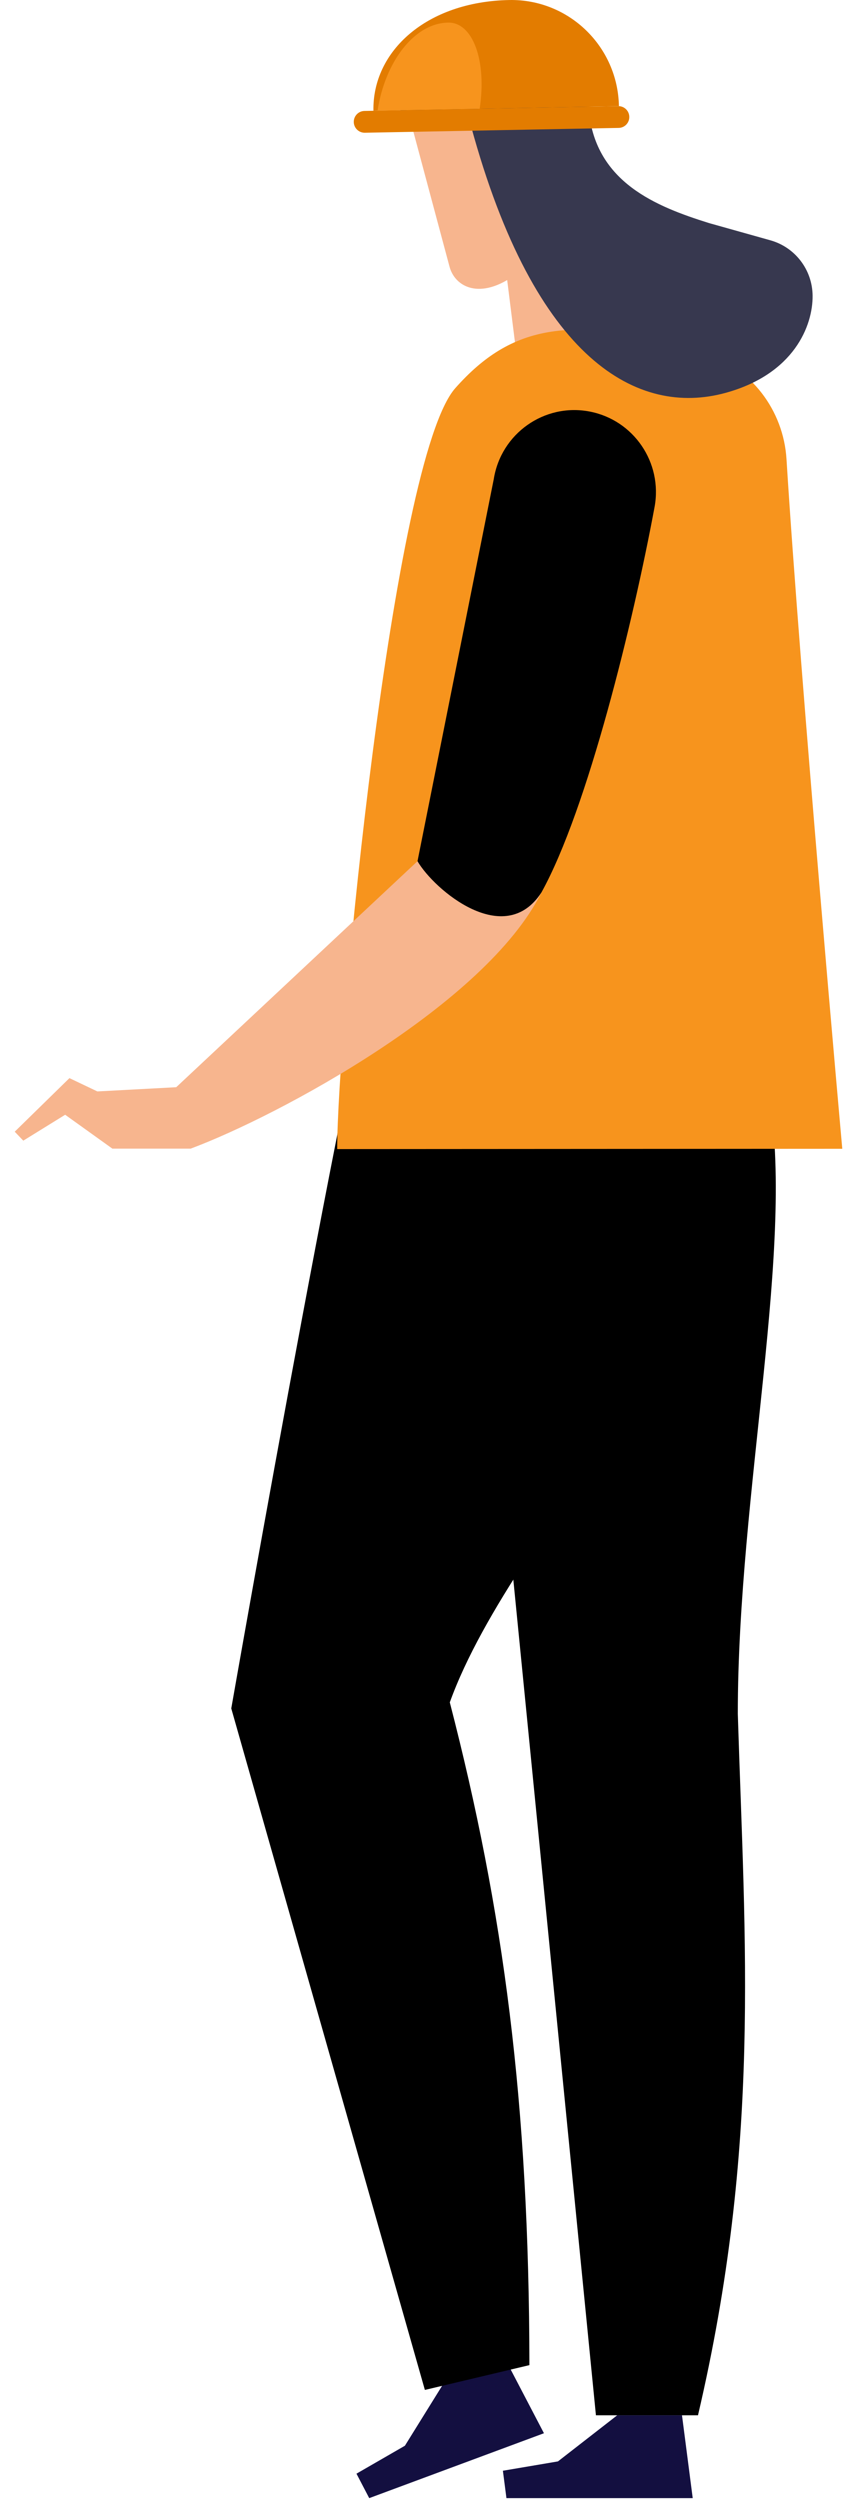
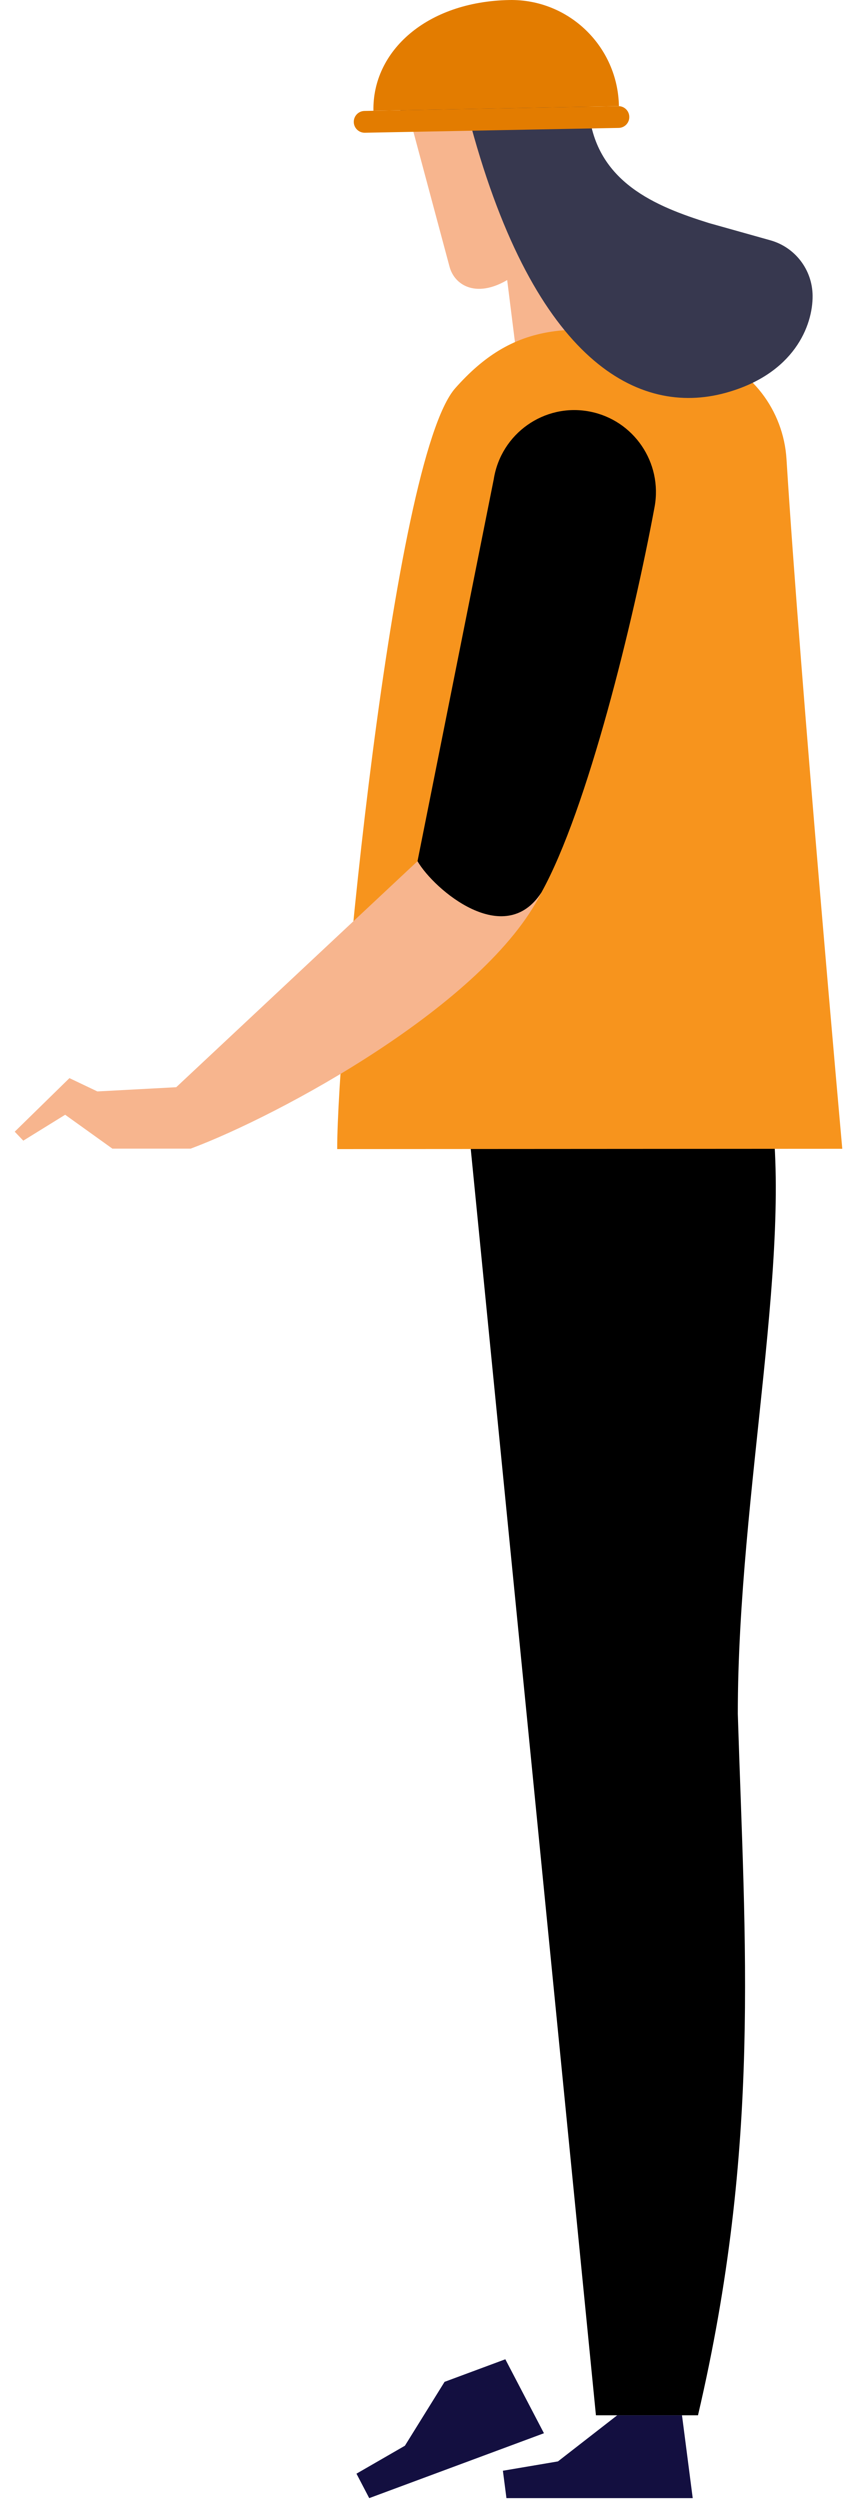
<svg xmlns="http://www.w3.org/2000/svg" width="35" height="102" viewBox="0 0 35 102" fill="none">
  <path d="M18.993 44.532H31.378C32.51 50.677 30.132 60.838 30.132 69.927C30.426 79.337 31.081 87.535 28.506 98.548H24.338L18.993 44.532Z" fill="black" />
  <path d="M27.853 98.548H25.207L22.787 100.429L20.538 100.81L20.683 101.928H28.291L27.853 98.548Z" fill="#130F40" />
  <path d="M20.638 96.262L18.156 97.183L16.536 99.79L14.558 100.93L15.079 101.928L22.215 99.28L20.638 96.262Z" fill="#130F40" />
-   <path d="M16.15 35.965H27.864C27.864 35.965 31.433 41.14 31.433 44.532C31.433 52.486 21.036 62.063 18.37 69.459C20.572 77.973 21.608 85.795 21.621 96.501L17.352 97.513L9.445 69.707C9.445 69.707 14.872 38.753 16.15 35.965Z" fill="black" />
  <path d="M20.539 10.036L21.093 14.46L23.933 13.74L23.91 8.778L20.539 10.036Z" fill="#F7B58E" />
  <path d="M13.771 46.885C13.766 42.27 16.03 18.726 18.595 15.836C20.88 13.262 23.351 12.75 28.758 14.405C30.669 14.991 31.997 16.733 32.121 18.735C32.683 27.757 34.399 46.872 34.399 46.872L13.771 46.885Z" fill="#F7941D" />
  <path d="M18.425 33.852L7.197 44.36L7.788 46.866C11.393 45.522 19.835 40.984 22.11 36.417L18.425 33.852Z" fill="#F7B58E" />
  <path d="M17.051 35.139C17.74 36.317 20.603 38.731 22.11 36.417C24 33.011 25.87 25.328 26.732 20.688C27.068 18.877 25.88 17.134 24.077 16.791C22.23 16.439 20.46 17.689 20.165 19.552L17.051 35.139Z" fill="black" />
  <path d="M18.352 10.856C18.567 11.722 19.619 12.257 21.053 11.201L23.177 8.839L23.397 4.827L21.111 2.094L16.431 3.691L18.352 10.856Z" fill="#F7B58E" />
-   <path d="M20.415 5.117L18.26 5.129C17.213 5.135 16.232 4.621 15.637 3.757C15.322 3.299 15.621 2.671 16.174 2.629L20.764 1.372C22.801 0.79 24.053 2.084 24.049 4.53L20.415 5.117Z" fill="#37384F" />
+   <path d="M20.415 5.117L18.26 5.129C17.213 5.135 16.232 4.621 15.637 3.757L20.764 1.372C22.801 0.79 24.053 2.084 24.049 4.53L20.415 5.117Z" fill="#37384F" />
  <path d="M24.049 4.53C24.336 7.45 26.805 8.427 28.95 9.1L31.463 9.805C32.474 10.089 33.176 11.007 33.187 12.06C33.201 13.284 32.433 15.262 29.63 16.03C26.08 17.002 21.851 14.762 19.231 5.124L24.049 4.53Z" fill="#37384F" />
  <path d="M25.277 4.33C25.232 1.893 23.227 -0.045 20.799 0.001C17.423 0.065 15.205 2.083 15.251 4.52L25.277 4.33Z" fill="#E37C00" />
-   <path d="M19.59 4.438C19.888 2.477 19.311 0.903 18.301 0.922C16.897 0.948 15.718 2.556 15.42 4.517L19.59 4.438Z" fill="#F7941D" />
  <path d="M14.899 5.416L25.267 5.219C25.511 5.215 25.705 5.012 25.701 4.767C25.696 4.521 25.494 4.326 25.25 4.331L14.883 4.527C14.638 4.532 14.444 4.734 14.448 4.98C14.453 5.225 14.655 5.42 14.899 5.416Z" fill="#E37C00" />
  <path d="M7.789 46.866H4.589L2.661 45.484L0.951 46.541L0.601 46.175L2.836 43.989L3.976 44.532L7.198 44.36L8.885 45.427L7.789 46.866Z" fill="#F7B58E" />
</svg>